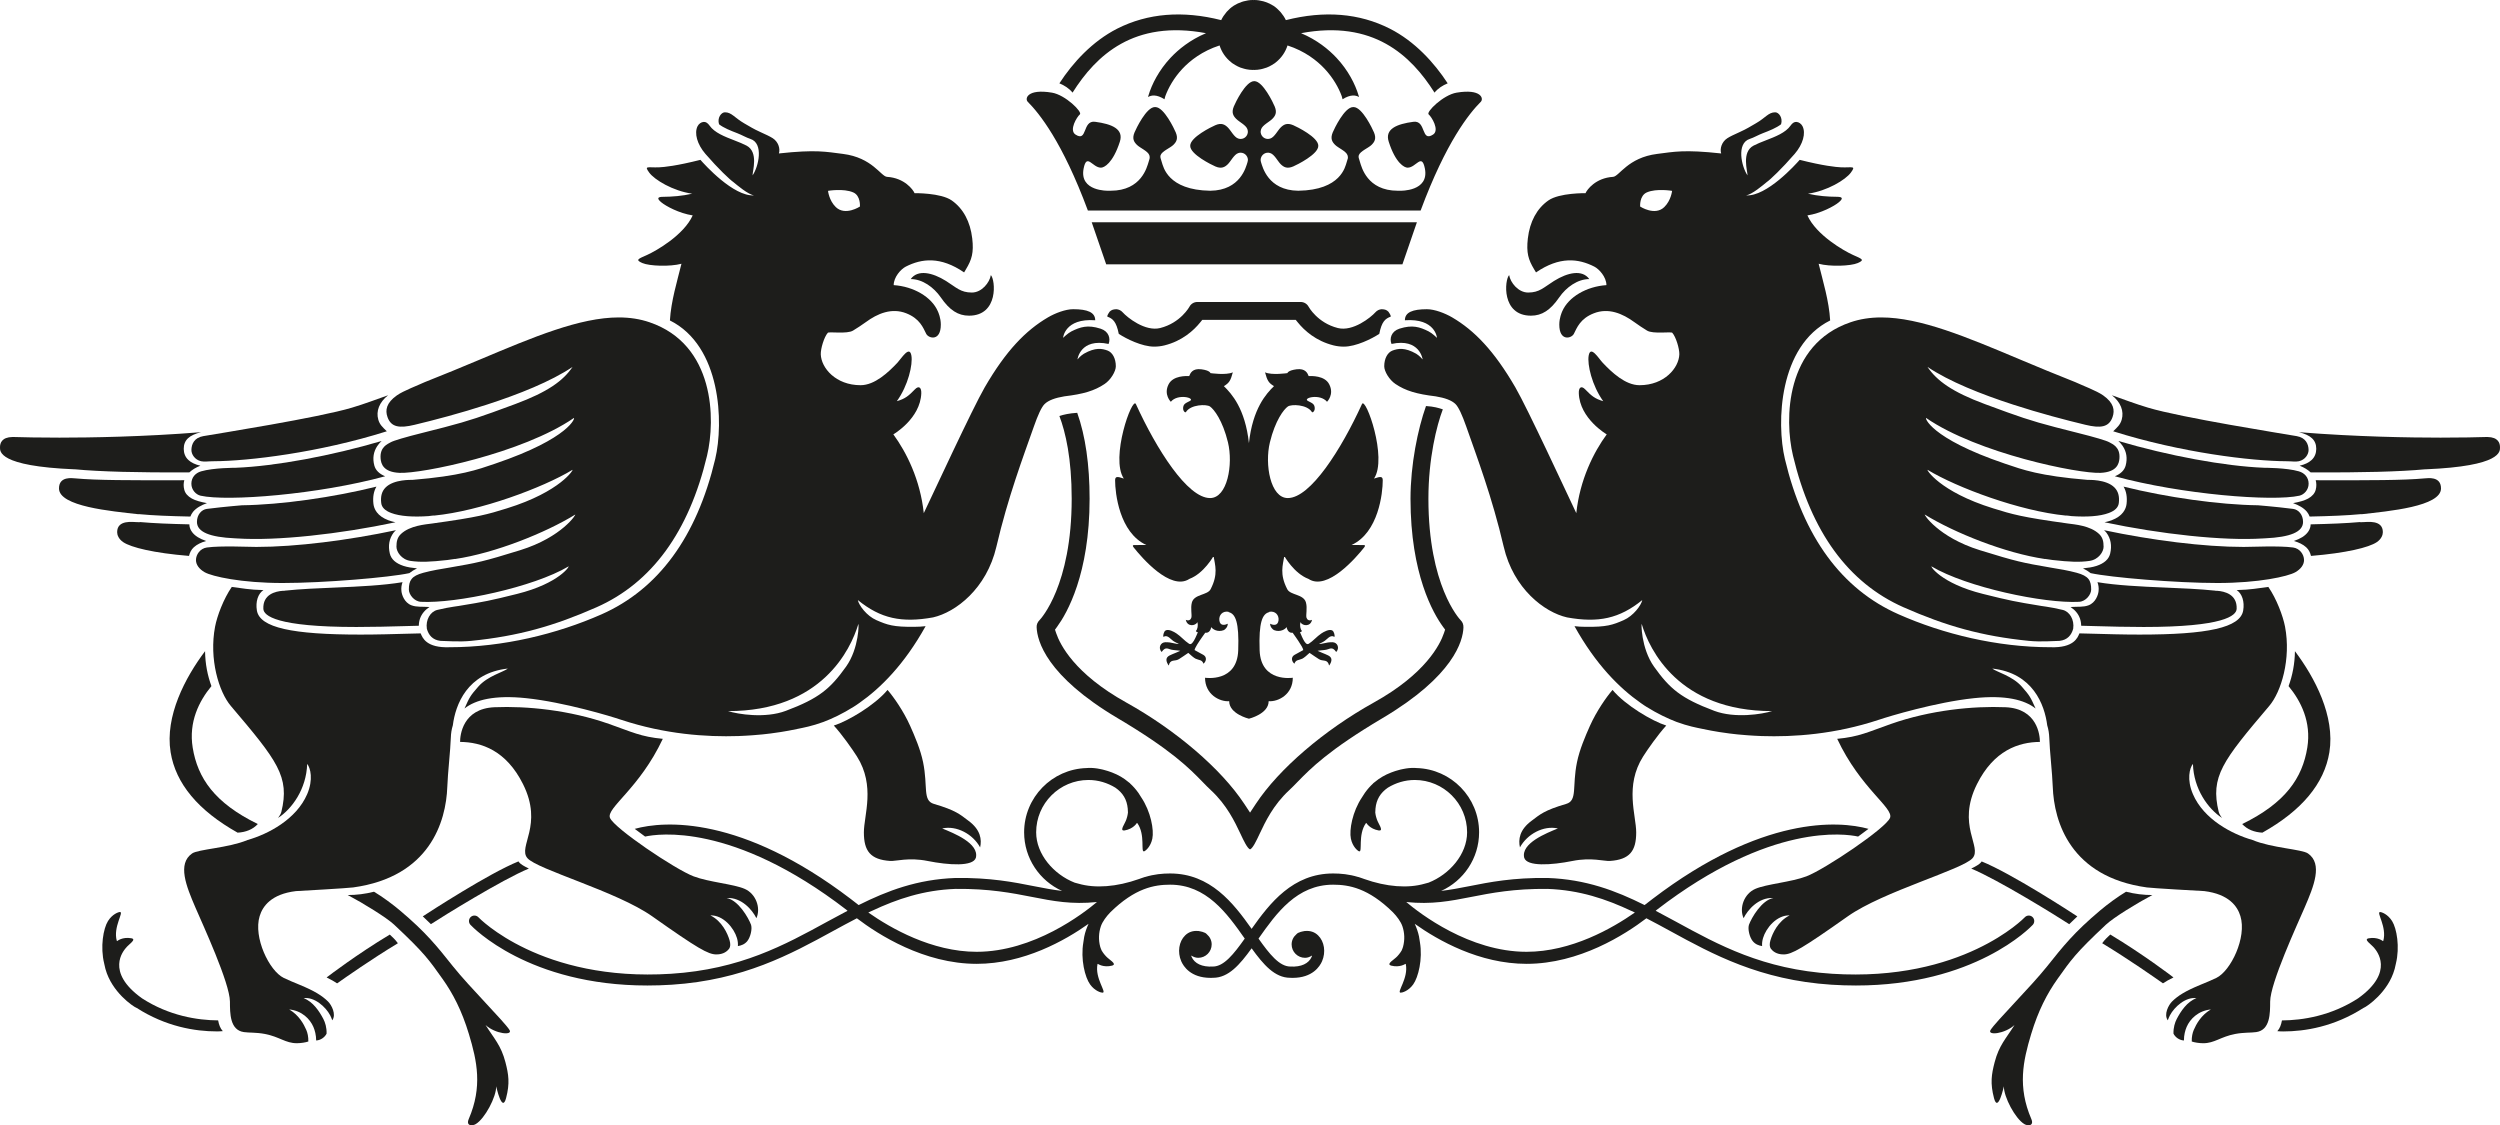
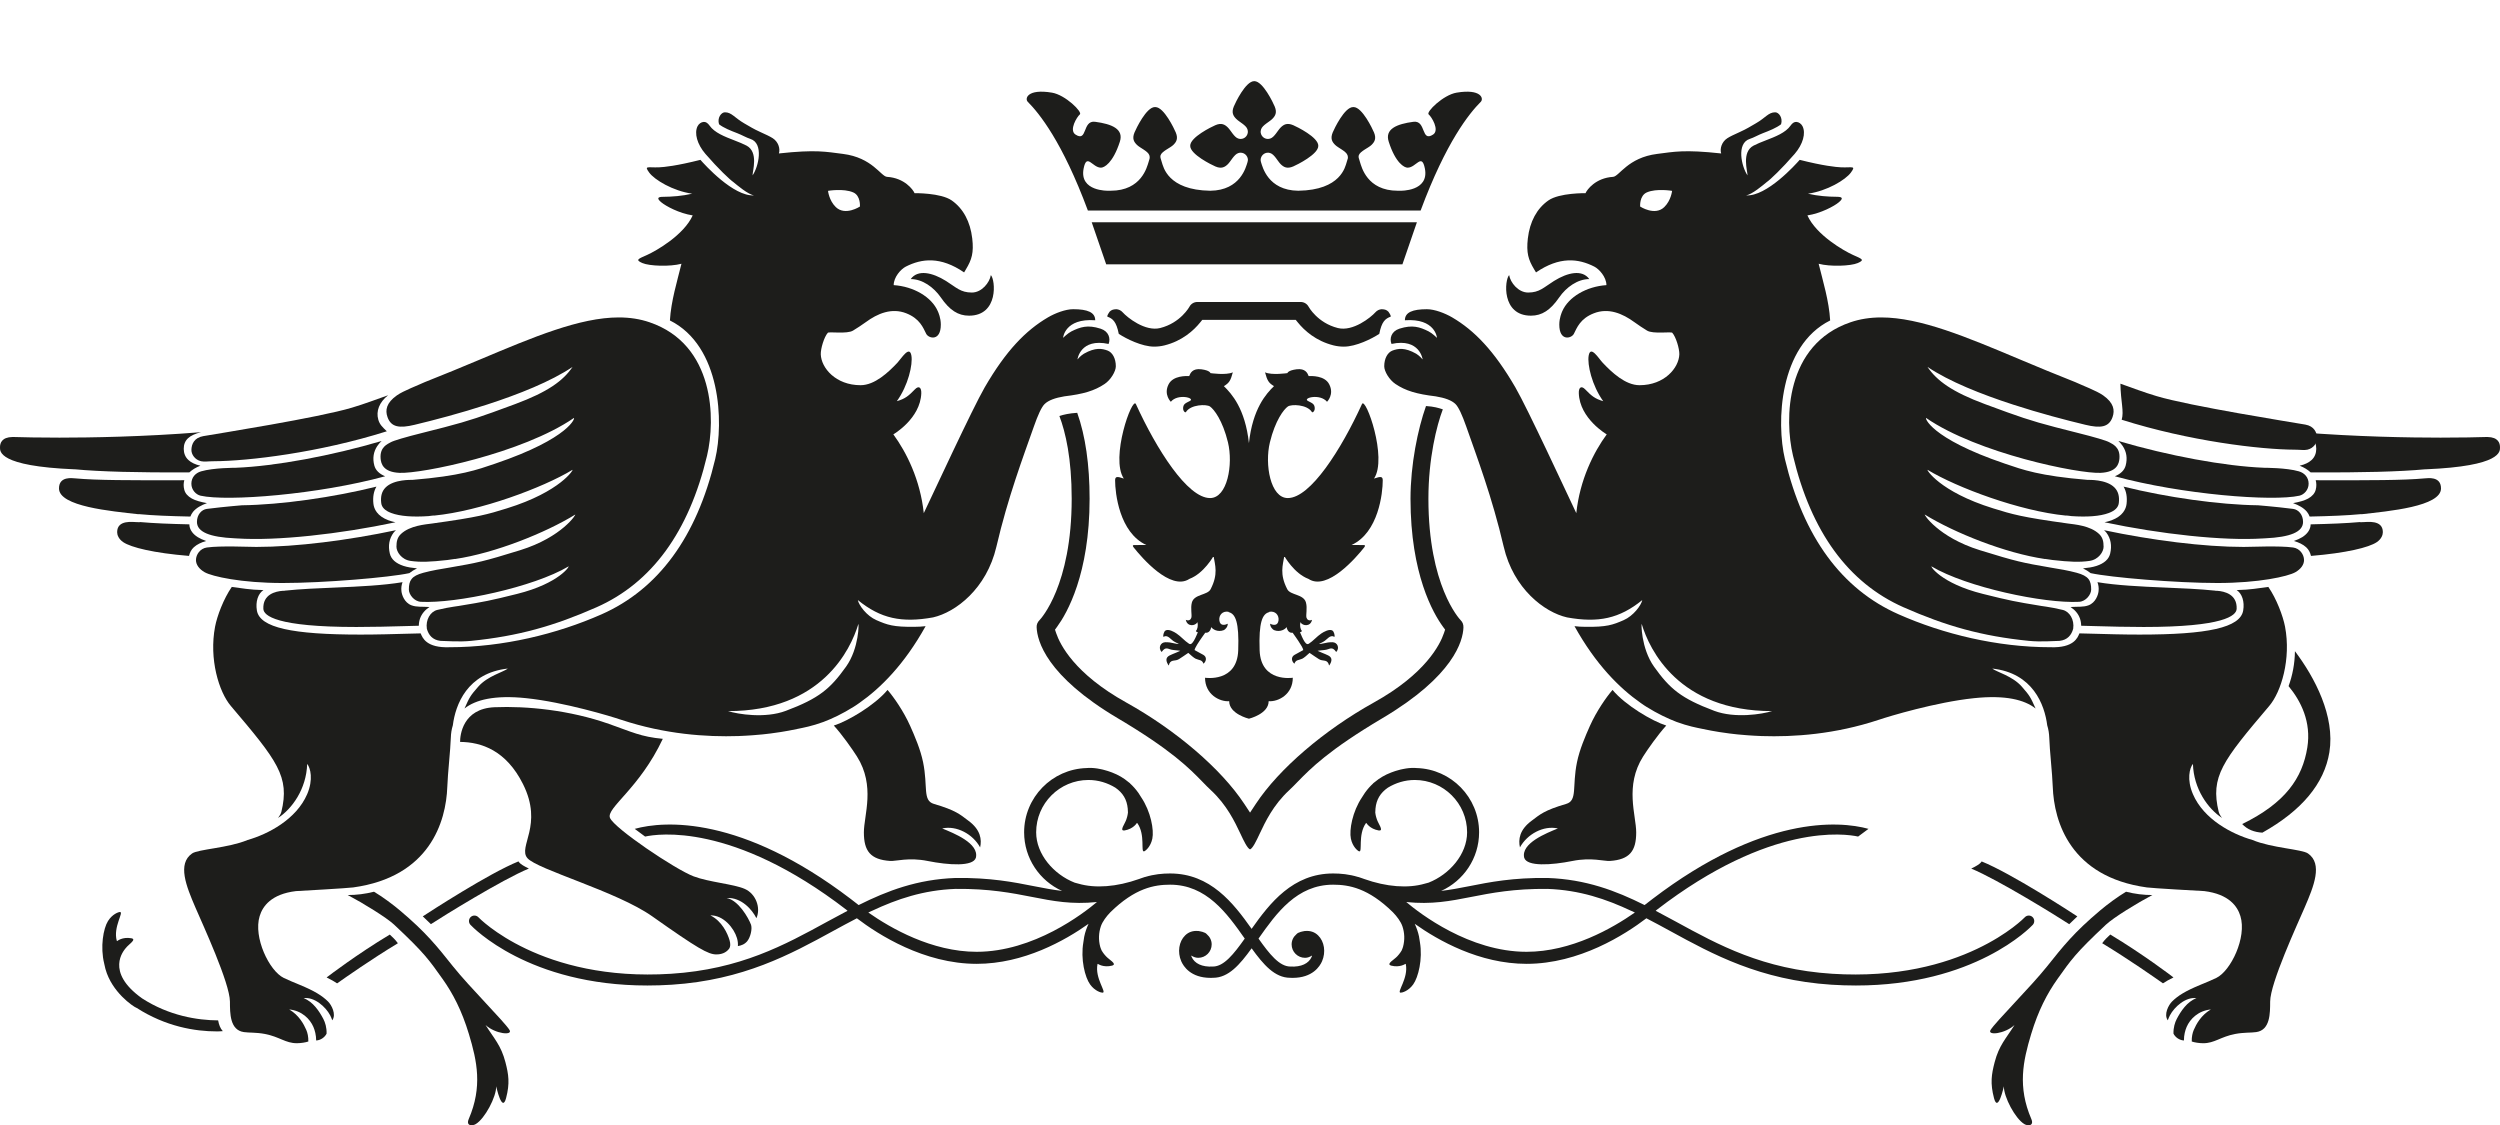
<svg xmlns="http://www.w3.org/2000/svg" xmlns:xlink="http://www.w3.org/1999/xlink" version="1.1" id="Capa_1" x="0px" y="0px" width="66.453px" height="29.911px" viewBox="0 0 66.453 29.911" enable-background="new 0 0 66.453 29.911" xml:space="preserve">
  <g>
    <defs>
      <rect id="SVGID_1_" y="0" width="66.453" height="29.911" />
    </defs>
    <clipPath id="SVGID_2_">
      <use xlink:href="#SVGID_1_" overflow="visible" />
    </clipPath>
    <path clip-path="url(#SVGID_2_)" fill="#1D1D1B" d="M3.774,26.536c-0.991-0.708-0.479-1.273-0.433-1.333   c0.078-0.102,0.303-0.235,0.15-0.263c-0.239-0.043-0.377,0.075-0.377,0.075c-0.004-0.003-0.007-0.006-0.01-0.008   c-0.102-0.368,0.196-0.765,0.085-0.765c-0.038,0-0.202,0.054-0.319,0.241c-0.123,0.197-0.21,0.688-0.1,1.132   c0.008,0.031,0.023,0.107,0.031,0.136c0.001,0.004,0.002,0.007,0.003,0.01c0.17,0.611,0.727,0.989,0.823,1.029l0.001-0.001   c0.78,0.501,1.558,0.627,2.136,0.627c0.037,0,0.091-0.001,0.158-0.007c-0.068-0.073-0.104-0.175-0.124-0.286   C5.251,27.12,4.493,27.002,3.774,26.536" />
    <path clip-path="url(#SVGID_2_)" fill="#1D1D1B" d="M59.6,21.904c0.134,0.145,0.323,0.218,0.537,0.229   c1.043-0.585,1.646-1.301,1.781-2.14c0.154-0.956-0.387-1.982-0.916-2.684c-0.004,0.338-0.066,0.646-0.169,0.929   c0.329,0.399,0.608,0.952,0.498,1.634C61.2,20.681,60.751,21.342,59.6,21.904" />
    <path clip-path="url(#SVGID_2_)" fill="#1D1D1B" d="M40.695,8.391c0.292,0,0.517-0.147,0.749-0.484   c0.19-0.275,0.493-0.489,0.801-0.489c-0.186-0.259-0.571-0.179-0.939,0.051c-0.274,0.172-0.384,0.307-0.687,0.307   c-0.262,0-0.473-0.266-0.504-0.464C39.994,7.433,39.902,8.391,40.695,8.391" />
-     <path clip-path="url(#SVGID_2_)" fill="#1D1D1B" d="M63.266,24.243c-0.111,0,0.187,0.397,0.085,0.765   c-0.003,0.002-0.006,0.005-0.01,0.008c0,0-0.138-0.118-0.377-0.075c-0.153,0.028,0.073,0.161,0.15,0.262   c0.046,0.06,0.558,0.626-0.433,1.334c-0.719,0.466-1.477,0.584-2.024,0.587c-0.02,0.111-0.056,0.213-0.123,0.286   c0.067,0.006,0.12,0.007,0.157,0.007c0.578,0,1.356-0.126,2.136-0.627l0.001,0.001c0.096-0.04,0.653-0.418,0.823-1.029   c0.001-0.003,0.002-0.006,0.003-0.01c0.008-0.029,0.023-0.105,0.031-0.136c0.11-0.444,0.023-0.935-0.1-1.132   C63.468,24.297,63.304,24.243,63.266,24.243" />
    <path clip-path="url(#SVGID_2_)" fill="#1D1D1B" d="M61.244,14.888c0-0.15-0.114-0.311-0.291-0.335   c-0.369-0.051-1.108-0.015-1.313-0.015c-1.061,0-2.446-0.177-3.712-0.445c0.02,0.021,0.044,0.04,0.061,0.063   c0.118,0.158,0.152,0.346,0.102,0.559c-0.036,0.15-0.158,0.26-0.365,0.328c-0.101,0.033-0.224,0.052-0.358,0.065   c0.076,0.037,0.145,0.079,0.205,0.127c0,0,0.001,0,0.002,0c0.522,0.114,2.264,0.262,3.366,0.262s1.875-0.175,2.071-0.286   C61.16,15.127,61.244,15.009,61.244,14.888" />
    <path clip-path="url(#SVGID_2_)" fill="#1D1D1B" d="M66.121,11.616h-0.027c-0.254,0.008-0.673,0.017-1.222,0.017   c-0.804,0-2.237-0.022-3.763-0.145c0.313,0.078,0.46,0.207,0.46,0.444c-0.001,0.115-0.04,0.219-0.126,0.297   c-0.07,0.065-0.173,0.117-0.316,0.15c0.114,0.044,0.214,0.104,0.293,0.178c1.349,0.007,2.374-0.019,3.047-0.083   c0.001,0,0.002,0.001,0.003,0.001c2.036-0.084,1.983-0.48,1.983-0.587S66.408,11.621,66.121,11.616" />
    <path clip-path="url(#SVGID_2_)" fill="#1D1D1B" d="M64.462,12.715c-0.604,0.055-1.489,0.051-2.608,0.051   c-0.097,0-0.199,0-0.3-0.001c0.022,0.08,0.024,0.165,0,0.255c-0.024,0.093-0.092,0.172-0.202,0.233   c-0.096,0.053-0.236,0.091-0.4,0.121c0.148,0.053,0.282,0.125,0.369,0.23c0.032,0.039,0.055,0.082,0.072,0.127   c0.553-0.012,0.981-0.028,1.371-0.065c0.003,0,0.005,0.003,0.009,0.003c0.726-0.082,2.112-0.205,2.112-0.686   C64.885,12.645,64.514,12.715,64.462,12.715" />
-     <path clip-path="url(#SVGID_2_)" fill="#1D1D1B" d="M56.397,11.157c-0.038,0.132-0.115,0.2-0.226,0.307   c1.801,0.569,3.684,0.792,4.599,0.796c0.147,0,0.249,0.02,0.338,0c0.167-0.038,0.258-0.184,0.257-0.299   c-0.002-0.157-0.075-0.326-0.314-0.368c-0.368-0.064-3.07-0.491-3.953-0.757c-0.341-0.102-0.638-0.216-0.961-0.33   C56.372,10.692,56.463,10.928,56.397,11.157" />
+     <path clip-path="url(#SVGID_2_)" fill="#1D1D1B" d="M56.397,11.157c1.801,0.569,3.684,0.792,4.599,0.796c0.147,0,0.249,0.02,0.338,0c0.167-0.038,0.258-0.184,0.257-0.299   c-0.002-0.157-0.075-0.326-0.314-0.368c-0.368-0.064-3.07-0.491-3.953-0.757c-0.341-0.102-0.638-0.216-0.961-0.33   C56.372,10.692,56.463,10.928,56.397,11.157" />
    <path clip-path="url(#SVGID_2_)" fill="#1D1D1B" d="M61.366,12.858c0-0.166-0.107-0.285-0.258-0.329   c-0.337-0.098-0.914-0.094-0.919-0.095c-1.058-0.041-2.558-0.322-3.88-0.712c0.043,0.041,0.083,0.084,0.115,0.133   c0.103,0.155,0.129,0.33,0.079,0.519c-0.034,0.127-0.132,0.222-0.288,0.286c1.776,0.485,4.194,0.676,4.907,0.516   C61.244,13.148,61.366,13.022,61.366,12.858" />
    <path clip-path="url(#SVGID_2_)" fill="#1D1D1B" d="M60.953,13.527c-0.524-0.066-0.921-0.093-0.93-0.096   c-1.039-0.013-2.431-0.211-3.576-0.496c0.074,0.126,0.1,0.28,0.08,0.458c-0.016,0.137-0.098,0.323-0.399,0.437   c-0.056,0.021-0.12,0.038-0.187,0.053c1.475,0.312,3.148,0.499,4.215,0.429c0.004,0,0.026-0.002,0.055-0.003   c0.663-0.03,1.007-0.166,1.007-0.436C61.218,13.68,61.095,13.545,60.953,13.527" />
    <path clip-path="url(#SVGID_2_)" fill="#1D1D1B" d="M63.339,14.145c0-0.339-0.425-0.266-0.53-0.266   c-0.038,0-0.063,0.002-0.065,0.002c-0.005,0.001-0.008-0.004-0.013-0.004c-0.376,0.033-0.788,0.049-1.311,0.061   c-0.002,0.018-0.001,0.035-0.005,0.052c-0.022,0.113-0.095,0.21-0.218,0.288c-0.061,0.038-0.137,0.072-0.223,0.102   c0.125,0.036,0.242,0.089,0.327,0.167c0.07,0.064,0.107,0.144,0.128,0.23c0.941-0.077,1.538-0.225,1.746-0.364   C63.303,14.327,63.339,14.217,63.339,14.145" />
    <path clip-path="url(#SVGID_2_)" fill="#1D1D1B" d="M55.515,16.09c-0.136,0.051-0.273,0.032-0.478,0.045   c0.056,0.038,0.108,0.08,0.151,0.132c0.088,0.105,0.131,0.228,0.132,0.366c0.121,0.003,0.258,0.006,0.416,0.011   c0.355,0.01,0.796,0.022,1.245,0.022c2.131,0,2.463-0.301,2.472-0.481c0.017-0.387-0.32-0.467-0.519-0.481l-0.047-0.001   c-0.003,0-0.004-0.003-0.007-0.003c-0.413-0.044-0.891-0.064-1.355-0.083c-0.625-0.026-1.26-0.057-1.772-0.142   c0.027,0.072,0.04,0.152,0.029,0.242C55.772,15.809,55.707,16.018,55.515,16.09" />
    <path clip-path="url(#SVGID_2_)" fill="#1D1D1B" d="M47.66,12.112c0.482,2.026,1.47,3.381,2.938,4.03   c1.121,0.495,2.079,0.768,3.332,0.893c0.312,0.031,0.654,0.004,0.818,0c0.208-0.025,0.313-0.152,0.36-0.322   c0.035-0.238-0.092-0.456-0.279-0.501c-0.333-0.082-0.613-0.107-0.627-0.115c-0.616-0.101-0.768-0.129-1.489-0.309   c-1.137-0.283-1.418-0.76-1.369-0.731c0.933,0.553,2.987,0.989,3.921,0.94c0.183-0.01,0.321-0.196,0.321-0.326   c0-0.241-0.067-0.36-0.385-0.446c-0.215-0.058-0.47-0.103-0.683-0.136c-0.773-0.133-0.909-0.161-1.887-0.463   c-1.121-0.347-1.512-0.976-1.464-0.946c0.782,0.481,2.128,1.023,3.189,1.179c0.003,0,0.004-0.002,0.007-0.002   c0.058,0.008,0.126,0.018,0.2,0.029c0.451,0.051,0.713,0.062,0.978,0.024c0.244-0.035,0.375-0.246,0.375-0.376   c0-0.143-0.024-0.25-0.122-0.342c-0.237-0.223-0.653-0.252-0.823-0.276c-1.235-0.17-1.478-0.244-1.987-0.402   c-1.441-0.446-1.794-1.054-1.745-1.024c0.782,0.474,2.453,1.096,3.675,1.215c0.002,0,0.004-0.003,0.006-0.002   c0.008,0,0.064,0.004,0.146,0.016c0.405,0.028,0.754,0.006,0.989-0.083c0.166-0.062,0.253-0.15,0.266-0.267   c0.02-0.175-0.016-0.308-0.112-0.407c-0.221-0.23-0.708-0.204-0.717-0.206c-1.284-0.106-1.717-0.268-2.198-0.431   c-2.013-0.683-2.14-1.245-2.092-1.213c1.366,0.939,4.051,1.485,4.635,1.457c0.436-0.02,0.489-0.247,0.5-0.379   c0.027-0.312-0.193-0.389-0.265-0.432c-0.072-0.044-0.395-0.139-0.852-0.253c-0.916-0.23-1.223-0.315-1.86-0.544   c-0.171-0.061-0.364-0.132-0.6-0.22c-0.867-0.322-1.276-0.619-1.525-0.988c0.575,0.387,1.428,0.727,2.273,1.001   c0.704,0.229,1.401,0.412,1.926,0.538c0.403,0.097,0.625,0.065,0.72-0.205c0.065-0.183,0.033-0.378-0.249-0.577   c-0.172-0.122-0.561-0.268-0.743-0.353c-0.511-0.201-1-0.405-1.457-0.597c-1.43-0.602-2.664-1.122-3.697-1.122   c-0.298,0-0.565,0.042-0.818,0.128C47.453,9.156,47.429,11.144,47.66,12.112" />
-     <path clip-path="url(#SVGID_2_)" fill="#1D1D1B" d="M53.308,18.799c-0.85-0.036-1.993,0.074-3.046,0.445   c-0.609,0.214-0.842,0.34-1.427,0.395c0.62,1.322,1.509,1.838,1.404,2.101c-0.11,0.275-1.731,1.367-2.222,1.554   c-0.406,0.155-1.067,0.205-1.36,0.334c-0.295,0.129-0.434,0.504-0.31,0.779c0.105-0.215,0.394-0.561,0.792-0.537   c-0.31,0.057-0.58,0.521-0.653,0.72c0,0,0.001,0.001,0.001,0.002c-0.031,0.108,0.017,0.315,0.1,0.421   c0.07,0.088,0.163,0.121,0.252,0.135c-0.005-0.066,0.002-0.138,0.025-0.214c0.079-0.267,0.363-0.612,0.707-0.602   c-0.31,0.152-0.458,0.482-0.51,0.66c-0.029,0.096-0.025,0.176,0.01,0.225c0,0.001,0,0.001,0,0.001   c0.049,0.063,0.147,0.152,0.339,0.152c0.219,0,0.495-0.157,1.708-1.014c0.938-0.662,3.055-1.242,3.316-1.546   c0.261-0.303-0.432-0.871,0.117-1.968c0.448-0.896,1.106-1.116,1.672-1.121C54.224,19.543,54.156,18.835,53.308,18.799" />
    <path clip-path="url(#SVGID_2_)" fill="#1D1D1B" d="M28.917,5.596h4.202h0.102h0.117h0.004h0.219h4.201   c0.679-1.827,1.294-2.584,1.599-2.89c0.084-0.084,0.012-0.353-0.644-0.243c-0.354,0.059-0.818,0.517-0.742,0.578   c0.078,0.063,0.296,0.417,0.119,0.535c-0.326,0.214-0.179-0.382-0.522-0.339c-0.446,0.059-0.768,0.192-0.658,0.53   c0.183,0.572,0.416,0.69,0.502,0.69c0.228,0,0.375-0.401,0.459,0.023c0.121,0.615-0.656,0.59-0.656,0.59h-0.064   c-0.822,0-0.965-0.644-1.002-0.752c-0.022-0.066-0.034-0.113-0.034-0.113h-0.001c0-0.001-0.012-0.045,0.001-0.08   c0.037-0.108,0.258-0.193,0.337-0.273c0.08-0.078,0.135-0.166,0.066-0.332c-0.041-0.098-0.314-0.674-0.542-0.674h-0.002h-0.002   c-0.001,0-0.002,0.001-0.002,0.001c-0.001,0-0.003-0.001-0.004-0.001h-0.001h-0.002c-0.228,0-0.501,0.576-0.542,0.674   c-0.069,0.166-0.014,0.254,0.065,0.332c0.08,0.08,0.291,0.165,0.328,0.273c0.013,0.035,0.011,0.079,0.01,0.08   c0,0-0.012,0.047-0.034,0.113c-0.036,0.106-0.148,0.736-1.285,0.752c-0.809-0.009-0.952-0.645-0.988-0.752   c-0.011-0.031-0.013-0.058-0.012-0.077c0.007-0.101,0.091-0.182,0.192-0.182V4.058c0.019,0.001,0.04,0.003,0.066,0.012   c0.109,0.035,0.195,0.214,0.275,0.294c0.08,0.078,0.168,0.131,0.334,0.06c0.097-0.042,0.669-0.322,0.666-0.548   c0.003-0.228-0.569-0.506-0.666-0.548c-0.166-0.071-0.254-0.018-0.334,0.061c-0.08,0.079-0.166,0.258-0.275,0.293   c-0.028,0.01-0.052,0.012-0.071,0.011c-0.093-0.002-0.17-0.073-0.184-0.163V3.529C33.51,3.526,33.51,3.524,33.51,3.522   c-0.002-0.02-0.001-0.051,0.012-0.087c0.037-0.109,0.216-0.193,0.296-0.273c0.079-0.079,0.134-0.166,0.065-0.331   c-0.041-0.099-0.314-0.674-0.541-0.674H33.34h-0.002c-0.228,0-0.501,0.575-0.542,0.674c-0.068,0.165-0.013,0.252,0.066,0.331   c0.079,0.08,0.259,0.164,0.296,0.273c0.013,0.036,0.013,0.067,0.01,0.087v0.007L33.167,3.53c-0.013,0.09-0.091,0.161-0.184,0.163   c-0.019,0.001-0.043-0.001-0.07-0.011c-0.108-0.035-0.195-0.214-0.275-0.293c-0.08-0.079-0.169-0.132-0.333-0.061   c-0.098,0.042-0.671,0.32-0.668,0.548c-0.003,0.226,0.57,0.506,0.668,0.548c0.164,0.071,0.253,0.018,0.333-0.06   c0.08-0.08,0.167-0.259,0.275-0.294c0.024-0.009,0.047-0.011,0.066-0.012v0.001c0.101,0,0.185,0.081,0.192,0.182   c0,0.019-0.003,0.046-0.013,0.077c-0.036,0.107-0.179,0.743-0.987,0.752c-1.138-0.016-1.25-0.646-1.287-0.752   c-0.021-0.066-0.034-0.113-0.034-0.113c0-0.001-0.013-0.045,0-0.08c0.037-0.108,0.258-0.193,0.338-0.273   c0.08-0.078,0.135-0.166,0.065-0.332c-0.041-0.098-0.314-0.674-0.541-0.674H30.71h-0.002l-0.003,0.001   c-0.001,0-0.002-0.001-0.003-0.001H30.7h-0.002c-0.227,0-0.5,0.576-0.541,0.674c-0.07,0.166-0.015,0.254,0.065,0.332   c0.08,0.08,0.291,0.165,0.328,0.273c0.013,0.035,0.01,0.079,0.009,0.08c0,0-0.01,0.047-0.032,0.113   c-0.037,0.108-0.18,0.752-1.003,0.752H29.46c0,0-0.776,0.025-0.656-0.59c0.084-0.424,0.231-0.023,0.461-0.023   c0.084,0,0.317-0.118,0.502-0.69c0.109-0.338-0.212-0.471-0.66-0.53c-0.343-0.043-0.195,0.553-0.52,0.339   c-0.178-0.118,0.041-0.472,0.117-0.535c0.077-0.061-0.385-0.519-0.741-0.578c-0.656-0.11-0.728,0.159-0.644,0.243   C27.624,3.012,28.239,3.769,28.917,5.596" />
  </g>
  <polygon fill="#1D1D1B" points="37.663,5.908 29.019,5.908 29.404,7.027 37.278,7.027 " />
  <g>
    <defs>
      <rect id="SVGID_3_" y="0" width="66.453" height="29.911" />
    </defs>
    <clipPath id="SVGID_4_">
      <use xlink:href="#SVGID_3_" overflow="visible" />
    </clipPath>
    <path clip-path="url(#SVGID_4_)" fill="#1D1D1B" d="M36.518,18.674c-1.322,0.735-2.523,1.765-3.134,2.69L33.228,21.6l-0.156-0.236   c-0.611-0.925-1.812-1.955-3.134-2.69c-1.38-0.766-1.763-1.546-1.864-1.845l-0.031-0.092l0.057-0.078   c0.259-0.354,0.863-1.395,0.863-3.402c0-0.904-0.111-1.672-0.329-2.284c-0.209,0.013-0.363,0.047-0.474,0.085   c0.163,0.428,0.327,1.126,0.327,2.199c0,2.307-0.82,3.191-0.855,3.227c-0.054,0.053-0.08,0.119-0.077,0.187   c0.014,0.361,0.252,1.292,2.157,2.421c1.431,0.848,1.905,1.334,2.251,1.689c0.078,0.081,0.151,0.155,0.228,0.227   c0.422,0.392,0.631,0.835,0.784,1.159c0.084,0.18,0.18,0.382,0.253,0.411c0.073-0.029,0.169-0.231,0.253-0.411   c0.153-0.324,0.362-0.767,0.784-1.159c0.078-0.072,0.151-0.147,0.229-0.228c0.346-0.354,0.82-0.84,2.25-1.688   c1.906-1.129,2.142-2.06,2.156-2.408c0.004-0.081-0.022-0.147-0.071-0.195c-0.04-0.041-0.86-0.925-0.86-3.232   c0-1.072,0.22-1.948,0.383-2.376c-0.112-0.038-0.238-0.075-0.447-0.088c-0.218,0.612-0.412,1.559-0.412,2.464   c0,2.007,0.604,3.048,0.863,3.402l0.057,0.078l-0.031,0.092C38.281,17.128,37.898,17.908,36.518,18.674" />
    <path clip-path="url(#SVGID_4_)" fill="#1D1D1B" d="M10.361,24.842c-0.872,0.523-1.634,1.105-1.658,1.124   c-0.007,0.005-0.014,0.011-0.021,0.016c0.112,0.055,0.202,0.105,0.279,0.157c0.235-0.165,0.896-0.631,1.615-1.066   C10.504,24.971,10.43,24.907,10.361,24.842" />
    <path clip-path="url(#SVGID_4_)" fill="#1D1D1B" d="M57.752,25.965c-0.024-0.019-0.786-0.6-1.658-1.124   c-0.069,0.065-0.143,0.13-0.215,0.231c0.719,0.436,1.38,0.902,1.615,1.066c0.077-0.051,0.167-0.102,0.279-0.156   C57.766,25.976,57.759,25.971,57.752,25.965" />
    <path clip-path="url(#SVGID_4_)" fill="#1D1D1B" d="M13.781,22.897c-0.789,0.319-2.37,1.348-2.543,1.461   c0.077,0.072,0.149,0.14,0.216,0.207c0.319-0.208,1.889-1.182,2.604-1.478c-0.125-0.06-0.215-0.113-0.255-0.161   C13.795,22.917,13.787,22.907,13.781,22.897" />
    <path clip-path="url(#SVGID_4_)" fill="#1D1D1B" d="M52.653,22.927c-0.041,0.047-0.13,0.101-0.255,0.161   c0.715,0.296,2.285,1.269,2.604,1.478c0.067-0.067,0.139-0.136,0.216-0.207c-0.173-0.114-1.755-1.143-2.543-1.461   C52.668,22.908,52.66,22.917,52.653,22.927" />
    <path clip-path="url(#SVGID_4_)" fill="#1D1D1B" d="M45.567,18.895c-0.882-0.332-1.18-0.584-1.601-1.174   c-0.35-0.493-0.342-1.185-0.326-1.13c0.203,0.673,0.976,2.311,3.463,2.311C46.844,18.983,46.118,19.102,45.567,18.895    M44.238,5.505c-0.25,0.242-0.641-0.015-0.641-0.015s-0.024-0.289,0.18-0.377c0.259-0.111,0.669-0.04,0.669-0.04   S44.42,5.328,44.238,5.505 M61.349,22.686c-0.164-0.114-0.964-0.144-1.475-0.358c-0.543-0.155-1.295-0.547-1.583-1.218   c-0.168-0.389-0.089-0.697,0-0.805c0.019,0.668,0.403,1.197,0.774,1.437c-0.046-0.059-0.077-0.114-0.089-0.162   c-0.227-0.937,0.101-1.352,1.343-2.815c0.318-0.374,0.584-1.247,0.42-2.109c-0.055-0.285-0.226-0.74-0.444-1.055   c-0.273,0.034-0.459,0.075-0.841,0.084c0.146,0.097,0.212,0.309,0.173,0.542c-0.076,0.458-0.944,0.641-2.756,0.641   c-0.447,0-0.886-0.013-1.238-0.023c-0.165-0.005-0.236-0.007-0.36-0.009c-0.046,0.116-0.15,0.391-0.771,0.368   c-1.415,0-2.851-0.351-4.033-0.874c-1.515-0.668-2.532-2.058-3.024-4.128c-0.229-0.963-0.162-3.004,1.203-3.684   c-0.029-0.515-0.192-1.043-0.306-1.507c0.307,0.082,0.853,0.062,1.04-0.019c0.197-0.086,0.108-0.11-0.126-0.215   c-0.241-0.108-0.976-0.527-1.213-1.051c0.358-0.055,0.715-0.247,0.835-0.349c0.121-0.101,0.101-0.145-0.046-0.146   C48.59,5.23,48.318,5.21,48.057,5.149c0.51-0.072,1.001-0.369,1.141-0.561c0.14-0.192,0.043-0.129-0.257-0.14   c-0.139-0.006-0.474-0.04-1.103-0.199c-0.106,0.12-0.879,0.981-1.426,0.944c0.157-0.02,0.465-0.283,0.548-0.352   c0.094-0.064,0.402-0.355,0.744-0.75c0.22-0.255,0.304-0.552,0.208-0.738c-0.032-0.062-0.097-0.108-0.158-0.112   c-0.055-0.007-0.112,0.029-0.159,0.098c-0.13,0.188-0.401,0.293-0.663,0.394c-0.121,0.047-0.234,0.092-0.321,0.138   c-0.325,0.172-0.157,0.681-0.16,0.791c-0.157-0.226-0.304-0.854,0.061-0.97c0.107-0.034,0.218-0.102,0.346-0.151   c0.175-0.067,0.365-0.143,0.485-0.238c0.053-0.172-0.06-0.318-0.156-0.318c-0.181,0-0.257,0.147-0.515,0.294   c-0.16,0.092-0.233,0.142-0.426,0.23c-0.138,0.063-0.258,0.117-0.331,0.165c-0.148,0.096-0.204,0.273-0.164,0.405   c-0.989-0.108-1.25-0.044-1.701,0.012c-0.782,0.098-1.009,0.599-1.173,0.61c-0.466,0.029-0.693,0.342-0.732,0.434   c0,0-0.695-0.012-0.987,0.193c-0.305,0.213-0.494,0.562-0.546,1.009c-0.044,0.383,0.014,0.567,0.167,0.821l0.05,0.083   c0.628-0.43,1.126-0.37,1.55-0.154c0.13,0.066,0.32,0.277,0.322,0.492c-0.533,0.036-1.009,0.316-1.174,0.694   c-0.015,0.036-0.079,0.177-0.079,0.355c0,0.454,0.324,0.37,0.387,0.246c0.082-0.162,0.169-0.405,0.53-0.546   c0.388-0.153,0.763,0.004,1.08,0.236c0.107,0.08,0.221,0.151,0.335,0.223c0.158,0.098,0.639,0.023,0.672,0.059   c0.096,0.108,0.191,0.421,0.187,0.572c-0.012,0.362-0.397,0.821-1.058,0.821c-0.377,0-0.74-0.343-0.981-0.599   c-0.103-0.108-0.32-0.474-0.371-0.188c-0.041,0.234,0.086,0.794,0.387,1.212c-0.223-0.065-0.311-0.141-0.48-0.315   c-0.103-0.105-0.175-0.053-0.169,0.104c0.023,0.677,0.742,1.093,0.742,1.093c-0.348,0.474-0.715,1.207-0.809,2.094   c-0.244-0.512-1.297-2.789-1.62-3.344c-0.565-0.974-1.09-1.514-1.68-1.86c-0.193-0.112-0.467-0.217-0.671-0.217   c-0.378,0-0.585,0.081-0.585,0.294c0.812-0.059,0.853,0.467,0.853,0.467s-0.128-0.125-0.225-0.173   c-0.233-0.115-0.426-0.181-0.772-0.071c-0.216,0.07-0.271,0.258-0.212,0.406c0.755-0.163,0.828,0.412,0.828,0.412   c-0.079-0.093-0.156-0.143-0.172-0.152c-0.307-0.174-0.484-0.137-0.629-0.084c-0.131,0.049-0.22,0.211-0.22,0.418   c0,0.137,0.136,0.362,0.298,0.47c0.268,0.181,0.566,0.269,1.069,0.329c0.244,0.04,0.427,0.105,0.529,0.207   c0.082,0.082,0.179,0.297,0.283,0.593c0.283,0.808,0.69,1.88,0.997,3.198c0.259,1.115,1.08,1.741,1.683,1.878   c0.83,0.15,1.392,0.033,2-0.461c-0.028,0.141-0.238,0.422-0.495,0.534c-0.288,0.125-0.447,0.186-1.023,0.177   c-0.111-0.002-0.168-0.003-0.284-0.017c0.565,1.017,1.195,1.646,1.76,2.041c0.029,0.02,0.059,0.042,0.088,0.061   c0.022,0.014,0.043,0.027,0.064,0.041c0.292,0.183,0.567,0.312,0.801,0.402c0.31,0.114,0.544,0.155,0.652,0.178   c0.1,0.021,0.366,0.08,0.75,0.129c0.049,0.006,0.101,0.012,0.155,0.018c0.024,0.002,0.047,0.005,0.072,0.008   c0.07,0.007,0.145,0.013,0.221,0.019c0.022,0.002,0.042,0.004,0.065,0.005c0.05,0.004,0.105,0.007,0.157,0.01   c0.063,0.003,0.124,0.007,0.19,0.009c0.854,0.029,1.951-0.047,3.113-0.432c0.004-0.001,0.008-0.002,0.013-0.004   c0.249-0.085,1.509-0.466,2.519-0.571c0.836-0.088,1.342,0.042,1.637,0.275c-0.14-0.31-0.15-0.334-0.366-0.581   c-0.248-0.285-0.675-0.39-0.786-0.481c1.08,0.117,1.392,0.961,1.461,1.509c0.033,0.105,0.05,0.215,0.054,0.325   c0.011,0.352,0.08,0.938,0.093,1.307c0.033,0.936,0.472,2.396,2.503,2.677c0.151,0.021,1.409,0.092,1.525,0.097   c0.653,0.081,0.881,0.403,0.96,0.665c0.174,0.567-0.256,1.457-0.64,1.643c-0.124,0.06-0.265,0.118-0.418,0.181   c-0.405,0.167-0.604,0.292-0.761,0.448c-0.088,0.088-0.225,0.34-0.111,0.498c0.017-0.048,0.036-0.093,0.056-0.131   c0.12-0.229,0.422-0.497,0.706-0.458c-0.25,0.093-0.416,0.347-0.524,0.553c-0.049,0.094-0.091,0.229-0.087,0.389   c0.047,0.099,0.161,0.178,0.278,0.183c0-0.146,0.033-0.268,0.072-0.36c0.091-0.211,0.306-0.431,0.644-0.465   c-0.26,0.152-0.388,0.39-0.455,0.546c-0.032,0.076-0.057,0.18-0.053,0.306c0.071,0.026,0.201,0.046,0.306,0.046   c0.3,0,0.458-0.171,0.847-0.246c0.237-0.045,0.419-0.029,0.561-0.05c0.372-0.054,0.369-0.496,0.37-0.809   c0.001-0.493,0.721-2.048,0.916-2.501C61.507,23.551,61.746,22.962,61.349,22.686" />
    <path clip-path="url(#SVGID_4_)" fill="#1D1D1B" d="M19.353,18.902c2.486,0,3.259-1.638,3.462-2.311   c0.017-0.054,0.025,0.638-0.326,1.13c-0.421,0.59-0.719,0.843-1.601,1.174C20.337,19.103,19.611,18.984,19.353,18.902 M22.01,5.073   c0,0,0.41-0.071,0.669,0.041c0.203,0.087,0.179,0.376,0.179,0.376s-0.39,0.257-0.641,0.015C22.035,5.328,22.01,5.073,22.01,5.073    M5.195,24.124c0.195,0.453,0.915,2.008,0.917,2.501c0.001,0.313-0.002,0.755,0.369,0.809c0.142,0.021,0.324,0.005,0.561,0.05   c0.389,0.075,0.547,0.246,0.848,0.246c0.104,0,0.235-0.02,0.306-0.046c0.003-0.126-0.021-0.229-0.054-0.306   c-0.067-0.155-0.195-0.394-0.455-0.546c0.339,0.034,0.553,0.254,0.644,0.466c0.039,0.092,0.072,0.213,0.073,0.359   c0.116-0.004,0.23-0.084,0.277-0.182c0.005-0.161-0.037-0.296-0.086-0.39c-0.108-0.205-0.275-0.46-0.525-0.553   c0.285-0.039,0.587,0.229,0.707,0.458c0.02,0.038,0.038,0.083,0.055,0.131c0.114-0.158-0.022-0.41-0.111-0.498   c-0.157-0.155-0.356-0.281-0.761-0.448c-0.153-0.063-0.294-0.121-0.418-0.181c-0.384-0.186-0.813-1.076-0.64-1.643   c0.08-0.262,0.307-0.584,0.961-0.664c0.115-0.006,1.374-0.077,1.525-0.098c2.031-0.281,2.469-1.741,2.502-2.677   c0.013-0.369,0.082-0.955,0.094-1.307c0.003-0.11,0.02-0.22,0.053-0.325c0.069-0.547,0.381-1.391,1.462-1.509   c-0.111,0.091-0.538,0.197-0.786,0.481c-0.216,0.247-0.227,0.271-0.366,0.581c0.294-0.233,0.8-0.362,1.637-0.275   c1.009,0.105,2.269,0.486,2.518,0.572c0.005,0.001,0.009,0.002,0.014,0.004c1.161,0.384,2.258,0.46,3.113,0.431   c0.065-0.002,0.127-0.006,0.189-0.009c0.053-0.003,0.107-0.006,0.158-0.01c0.022-0.001,0.043-0.003,0.065-0.005   c0.076-0.006,0.15-0.012,0.22-0.019c0.025-0.003,0.049-0.006,0.073-0.008c0.053-0.006,0.106-0.012,0.154-0.018   c0.385-0.049,0.65-0.108,0.75-0.129c0.108-0.023,0.343-0.064,0.653-0.178c0.234-0.089,0.509-0.219,0.8-0.402   c0.022-0.014,0.043-0.027,0.064-0.041c0.029-0.019,0.059-0.041,0.088-0.061c0.565-0.395,1.195-1.023,1.761-2.041   c-0.117,0.014-0.174,0.015-0.285,0.017c-0.576,0.009-0.735-0.052-1.023-0.177c-0.257-0.111-0.466-0.393-0.494-0.534   c0.607,0.495,1.169,0.611,2,0.461c0.602-0.137,1.423-0.763,1.683-1.878c0.307-1.318,0.713-2.39,0.997-3.197   c0.104-0.297,0.2-0.512,0.283-0.594c0.102-0.102,0.285-0.167,0.528-0.207c0.504-0.06,0.801-0.148,1.07-0.329   c0.161-0.108,0.297-0.333,0.297-0.47c0-0.207-0.089-0.369-0.22-0.418c-0.144-0.053-0.322-0.09-0.628,0.084   c-0.016,0.009-0.094,0.059-0.172,0.152c0,0,0.072-0.575,0.828-0.411c0.058-0.148,0.003-0.337-0.213-0.406   c-0.345-0.111-0.538-0.045-0.772,0.07c-0.097,0.048-0.225,0.173-0.225,0.173s0.041-0.526,0.854-0.467   c0-0.212-0.207-0.294-0.586-0.294c-0.204,0-0.478,0.105-0.671,0.218c-0.59,0.346-1.115,0.885-1.68,1.859   c-0.322,0.556-1.375,2.832-1.62,3.344c-0.093-0.886-0.461-1.62-0.809-2.094c0,0,0.719-0.416,0.743-1.092   c0.005-0.158-0.067-0.21-0.169-0.105c-0.169,0.174-0.257,0.25-0.481,0.315c0.302-0.418,0.428-0.977,0.387-1.212   c-0.05-0.285-0.268,0.08-0.37,0.188c-0.241,0.256-0.604,0.599-0.981,0.599c-0.661,0-1.046-0.459-1.058-0.821   c-0.005-0.151,0.09-0.464,0.187-0.572c0.032-0.036,0.513,0.039,0.671-0.059c0.115-0.071,0.228-0.143,0.336-0.222   c0.316-0.233,0.692-0.39,1.079-0.237c0.361,0.142,0.448,0.384,0.53,0.546c0.063,0.124,0.388,0.208,0.388-0.246   c0-0.178-0.064-0.319-0.08-0.355c-0.164-0.378-0.641-0.658-1.173-0.694c0.001-0.215,0.192-0.426,0.322-0.492   c0.424-0.216,0.922-0.276,1.55,0.154l0.049-0.083c0.153-0.254,0.212-0.438,0.167-0.821c-0.052-0.447-0.241-0.796-0.545-1.009   c-0.293-0.205-0.988-0.193-0.988-0.193c-0.038-0.092-0.266-0.405-0.732-0.434c-0.163-0.011-0.39-0.512-1.172-0.61   c-0.451-0.056-0.712-0.12-1.702-0.012c0.04-0.132-0.016-0.309-0.164-0.405c-0.073-0.047-0.192-0.102-0.331-0.165   c-0.192-0.087-0.265-0.138-0.425-0.229c-0.258-0.148-0.334-0.295-0.515-0.295c-0.097,0-0.21,0.147-0.156,0.319   c0.12,0.095,0.31,0.17,0.485,0.237c0.127,0.049,0.239,0.117,0.346,0.151c0.365,0.116,0.218,0.744,0.06,0.97   c-0.003-0.11,0.165-0.619-0.16-0.791c-0.087-0.046-0.199-0.091-0.32-0.138c-0.262-0.101-0.533-0.206-0.663-0.394   c-0.048-0.069-0.104-0.105-0.159-0.098c-0.062,0.004-0.127,0.05-0.159,0.112c-0.095,0.186-0.012,0.483,0.208,0.738   c0.342,0.395,0.651,0.687,0.744,0.75c0.084,0.069,0.391,0.332,0.549,0.352c-0.547,0.037-1.32-0.824-1.426-0.944   c-0.63,0.159-0.964,0.194-1.103,0.199c-0.301,0.011-0.398-0.052-0.258,0.14c0.14,0.192,0.632,0.489,1.142,0.561   c-0.261,0.061-0.533,0.081-0.775,0.083c-0.148,0-0.168,0.044-0.047,0.145c0.121,0.102,0.477,0.294,0.836,0.349   C18.176,6.25,17.44,6.669,17.2,6.777c-0.235,0.105-0.323,0.129-0.126,0.215c0.187,0.081,0.732,0.101,1.04,0.019   C18,7.475,17.837,8.003,17.807,8.518c1.365,0.68,1.433,2.721,1.204,3.684c-0.492,2.071-1.51,3.46-3.024,4.129   c-1.183,0.522-2.619,0.873-4.034,0.873c-0.62,0.024-0.724-0.252-0.771-0.368c-0.124,0.002-0.195,0.004-0.359,0.009   c-0.353,0.01-0.791,0.023-1.238,0.023c-1.813,0-2.68-0.182-2.757-0.641c-0.038-0.232,0.028-0.445,0.174-0.542   c-0.382-0.008-0.568-0.05-0.841-0.084c-0.218,0.315-0.39,0.771-0.444,1.055c-0.164,0.862,0.101,1.735,0.419,2.109   c1.242,1.463,1.57,1.879,1.343,2.815c-0.012,0.048-0.043,0.103-0.088,0.162c0.37-0.24,0.754-0.769,0.774-1.437   c0.088,0.108,0.167,0.416,0,0.805c-0.289,0.671-1.04,1.063-1.584,1.218c-0.511,0.214-1.311,0.244-1.475,0.358   C4.71,22.962,4.949,23.552,5.195,24.124" />
-     <path clip-path="url(#SVGID_4_)" fill="#1D1D1B" d="M6.853,21.904c-0.134,0.145-0.323,0.218-0.537,0.229   c-1.043-0.585-1.646-1.301-1.781-2.14c-0.154-0.956,0.387-1.982,0.916-2.684c0.004,0.338,0.066,0.646,0.169,0.929   c-0.329,0.399-0.608,0.952-0.498,1.634C5.253,20.681,5.702,21.342,6.853,21.904" />
    <path clip-path="url(#SVGID_4_)" fill="#1D1D1B" d="M25.758,8.391c-0.292,0-0.517-0.147-0.749-0.484   c-0.19-0.275-0.493-0.489-0.801-0.489c0.186-0.259,0.571-0.179,0.939,0.051c0.274,0.172,0.384,0.307,0.687,0.307   c0.262,0,0.473-0.266,0.504-0.464C26.459,7.433,26.551,8.391,25.758,8.391" />
    <path clip-path="url(#SVGID_4_)" fill="#1D1D1B" d="M5.209,14.888c0-0.15,0.114-0.311,0.291-0.335   c0.369-0.051,1.109-0.015,1.313-0.015c1.061,0,2.446-0.177,3.712-0.445c-0.02,0.021-0.044,0.04-0.061,0.063   c-0.118,0.158-0.152,0.346-0.102,0.559c0.036,0.15,0.158,0.26,0.365,0.328c0.101,0.033,0.224,0.052,0.358,0.065   c-0.076,0.037-0.145,0.079-0.205,0.127c0,0-0.001,0-0.002,0c-0.522,0.114-2.264,0.262-3.366,0.262s-1.875-0.175-2.071-0.286   C5.293,15.127,5.209,15.009,5.209,14.888" />
    <path clip-path="url(#SVGID_4_)" fill="#1D1D1B" d="M0.332,11.616h0.027c0.254,0.008,0.673,0.017,1.222,0.017   c0.804,0,2.237-0.022,3.763-0.145c-0.313,0.078-0.46,0.207-0.46,0.444c0.001,0.115,0.04,0.219,0.126,0.297   c0.07,0.065,0.173,0.117,0.316,0.15c-0.114,0.044-0.214,0.104-0.293,0.178c-1.349,0.007-2.374-0.019-3.047-0.083   c-0.001,0-0.002,0.001-0.003,0.001C-0.053,12.391,0,11.995,0,11.888S0.045,11.621,0.332,11.616" />
    <path clip-path="url(#SVGID_4_)" fill="#1D1D1B" d="M1.991,12.715c0.604,0.055,1.489,0.051,2.608,0.051c0.097,0,0.199,0,0.3-0.001   c-0.022,0.08-0.024,0.165,0,0.255c0.024,0.093,0.092,0.172,0.202,0.233c0.096,0.053,0.236,0.091,0.4,0.121   c-0.148,0.053-0.282,0.125-0.369,0.23C5.1,13.643,5.077,13.686,5.06,13.731c-0.553-0.012-0.981-0.028-1.371-0.065   c-0.003,0-0.005,0.003-0.009,0.003c-0.726-0.082-2.112-0.205-2.112-0.686C1.568,12.645,1.939,12.715,1.991,12.715" />
    <path clip-path="url(#SVGID_4_)" fill="#1D1D1B" d="M10.056,11.157c0.038,0.132,0.115,0.2,0.226,0.307   c-1.801,0.569-3.684,0.792-4.599,0.796c-0.147,0-0.249,0.02-0.338,0c-0.167-0.038-0.258-0.184-0.257-0.299   c0.002-0.157,0.075-0.326,0.314-0.368c0.368-0.064,3.07-0.491,3.953-0.757c0.341-0.102,0.638-0.216,0.961-0.33   C10.081,10.692,9.99,10.928,10.056,11.157" />
    <path clip-path="url(#SVGID_4_)" fill="#1D1D1B" d="M5.087,12.858c0-0.166,0.107-0.285,0.258-0.329   c0.337-0.098,0.914-0.094,0.919-0.095c1.058-0.041,2.558-0.322,3.88-0.712c-0.043,0.041-0.083,0.084-0.115,0.133   C9.926,12.01,9.9,12.185,9.95,12.374c0.034,0.127,0.132,0.222,0.288,0.286c-1.776,0.485-4.194,0.676-4.907,0.516   C5.209,13.148,5.087,13.022,5.087,12.858" />
    <path clip-path="url(#SVGID_4_)" fill="#1D1D1B" d="M5.5,13.527c0.524-0.066,0.921-0.093,0.93-0.096   c1.039-0.013,2.431-0.211,3.576-0.496c-0.074,0.126-0.1,0.28-0.08,0.458c0.016,0.137,0.098,0.323,0.399,0.437   c0.056,0.021,0.12,0.038,0.187,0.053c-1.475,0.312-3.148,0.499-4.215,0.429c-0.004,0-0.026-0.002-0.055-0.003   c-0.663-0.03-1.007-0.166-1.007-0.436C5.235,13.68,5.358,13.545,5.5,13.527" />
    <path clip-path="url(#SVGID_4_)" fill="#1D1D1B" d="M3.114,14.145c0-0.339,0.425-0.266,0.53-0.266c0.038,0,0.063,0.002,0.065,0.002   c0.005,0.001,0.008-0.004,0.013-0.004c0.376,0.033,0.788,0.049,1.311,0.061c0.002,0.018,0.001,0.035,0.005,0.052   c0.022,0.113,0.095,0.21,0.218,0.288c0.061,0.038,0.137,0.072,0.223,0.102c-0.125,0.036-0.242,0.089-0.327,0.167   c-0.07,0.064-0.107,0.144-0.128,0.23c-0.941-0.077-1.538-0.225-1.746-0.364C3.15,14.327,3.114,14.217,3.114,14.145" />
    <path clip-path="url(#SVGID_4_)" fill="#1D1D1B" d="M10.938,16.09c0.136,0.051,0.273,0.032,0.478,0.045   c-0.056,0.038-0.108,0.08-0.151,0.132c-0.088,0.105-0.131,0.228-0.132,0.366c-0.121,0.003-0.258,0.006-0.416,0.011   c-0.355,0.01-0.796,0.022-1.245,0.022c-2.131,0-2.463-0.301-2.472-0.481c-0.017-0.387,0.32-0.467,0.519-0.481l0.047-0.001   c0.003,0,0.004-0.003,0.007-0.003c0.413-0.044,0.891-0.064,1.355-0.083c0.625-0.026,1.26-0.057,1.772-0.142   c-0.027,0.072-0.04,0.152-0.029,0.242C10.681,15.809,10.746,16.018,10.938,16.09" />
    <path clip-path="url(#SVGID_4_)" fill="#1D1D1B" d="M18.794,12.112c-0.482,2.026-1.47,3.381-2.938,4.03   c-1.121,0.495-2.079,0.768-3.332,0.893c-0.312,0.031-0.654,0.004-0.818,0c-0.208-0.025-0.313-0.152-0.36-0.322   c-0.035-0.238,0.092-0.456,0.279-0.501c0.333-0.082,0.613-0.107,0.627-0.115c0.616-0.101,0.768-0.129,1.489-0.309   c1.137-0.283,1.418-0.76,1.369-0.731c-0.933,0.553-2.987,0.989-3.921,0.94c-0.183-0.01-0.321-0.196-0.321-0.326   c0-0.241,0.067-0.36,0.385-0.446c0.216-0.058,0.47-0.103,0.683-0.136c0.773-0.133,0.909-0.161,1.887-0.463   c1.121-0.347,1.512-0.976,1.464-0.946c-0.781,0.481-2.128,1.023-3.189,1.179c-0.003,0-0.004-0.002-0.007-0.002   c-0.058,0.008-0.126,0.018-0.2,0.029c-0.451,0.051-0.713,0.062-0.978,0.024c-0.244-0.035-0.375-0.246-0.375-0.376   c0-0.143,0.024-0.25,0.122-0.342c0.237-0.223,0.653-0.252,0.823-0.276c1.235-0.17,1.478-0.244,1.987-0.402   c1.441-0.446,1.794-1.054,1.745-1.024c-0.782,0.474-2.453,1.096-3.675,1.215c-0.002,0-0.004-0.003-0.006-0.002   c-0.008,0-0.064,0.004-0.146,0.016c-0.405,0.028-0.754,0.006-0.989-0.083c-0.166-0.062-0.253-0.15-0.266-0.267   c-0.02-0.175,0.016-0.308,0.112-0.407c0.221-0.23,0.708-0.204,0.717-0.206c1.284-0.106,1.718-0.268,2.198-0.431   c2.013-0.683,2.14-1.245,2.092-1.213c-1.366,0.939-4.051,1.485-4.635,1.457c-0.436-0.02-0.489-0.247-0.5-0.379   c-0.027-0.312,0.193-0.389,0.265-0.432c0.073-0.044,0.395-0.139,0.852-0.253c0.916-0.23,1.223-0.315,1.86-0.544   c0.171-0.061,0.364-0.132,0.6-0.22c0.867-0.322,1.276-0.619,1.525-0.988c-0.575,0.387-1.428,0.727-2.273,1.001   c-0.704,0.229-1.401,0.412-1.926,0.538c-0.403,0.097-0.625,0.065-0.72-0.205c-0.065-0.183-0.033-0.378,0.249-0.577   c0.172-0.122,0.561-0.268,0.743-0.353c0.511-0.201,1-0.405,1.458-0.597c1.429-0.602,2.663-1.122,3.696-1.122   c0.298,0,0.565,0.042,0.818,0.128C19,9.156,19.024,11.144,18.794,12.112" />
    <path clip-path="url(#SVGID_4_)" fill="#1D1D1B" d="M13.145,18.799c0.85-0.036,1.993,0.074,3.046,0.445   c0.609,0.214,0.842,0.34,1.427,0.395c-0.62,1.322-1.509,1.838-1.404,2.101c0.11,0.275,1.731,1.367,2.222,1.554   c0.406,0.155,1.067,0.205,1.36,0.334c0.295,0.129,0.434,0.504,0.31,0.779c-0.105-0.215-0.394-0.561-0.792-0.537   c0.31,0.057,0.58,0.521,0.653,0.72c0,0-0.001,0.001-0.001,0.002c0.031,0.108-0.017,0.315-0.1,0.421   c-0.07,0.088-0.163,0.121-0.252,0.135c0.005-0.066-0.002-0.138-0.025-0.214c-0.079-0.267-0.363-0.612-0.707-0.602   c0.31,0.152,0.458,0.482,0.51,0.66c0.029,0.096,0.025,0.176-0.01,0.225c0,0.001,0,0.001,0,0.001   c-0.049,0.063-0.147,0.152-0.339,0.152c-0.219,0-0.495-0.157-1.708-1.014c-0.938-0.662-3.055-1.242-3.316-1.546   c-0.261-0.303,0.432-0.871-0.117-1.968c-0.448-0.896-1.106-1.116-1.672-1.121C12.229,19.543,12.297,18.835,13.145,18.799" />
-     <path clip-path="url(#SVGID_4_)" fill="#1D1D1B" d="M36.944,0.762c-0.813-0.412-1.741-0.486-2.764-0.227l0,0   c-0.036-0.075-0.081-0.143-0.134-0.205c-0.005-0.006-0.01-0.012-0.015-0.018c-0.055-0.061-0.116-0.116-0.185-0.161   c-0.003-0.002-0.005-0.003-0.008-0.004c-0.062-0.04-0.13-0.071-0.202-0.095C33.618,0.046,33.6,0.04,33.582,0.035   C33.504,0.015,33.425,0,33.341,0c-0.007,0-0.014,0.001-0.021,0.002C33.313,0.001,33.307,0,33.299,0   c-0.083,0-0.163,0.015-0.24,0.035c-0.019,0.005-0.036,0.011-0.055,0.017c-0.071,0.024-0.139,0.055-0.202,0.095   c-0.002,0.001-0.005,0.002-0.007,0.004c-0.07,0.045-0.131,0.1-0.186,0.161C32.604,0.318,32.6,0.324,32.595,0.33   c-0.053,0.062-0.099,0.13-0.134,0.205l0,0c-1.023-0.259-1.951-0.185-2.765,0.227c-0.661,0.337-1.177,0.901-1.536,1.453   c0.133,0.055,0.257,0.133,0.35,0.247c0.627-0.994,1.631-1.94,3.547-1.58c-0.424,0.179-0.731,0.429-0.943,0.655   c-0.306,0.328-0.498,0.698-0.59,1.012c-0.002,0.009-0.005,0.02-0.007,0.03c0.087-0.051,0.227-0.074,0.436,0.06   c0.009-0.04,0.017-0.07,0.022-0.083c0.082-0.22,0.225-0.482,0.453-0.726c0.208-0.222,0.528-0.472,0.989-0.622   c0,0,0,0.001,0.001,0.001c0.056,0.177,0.162,0.33,0.304,0.443c0.011,0.009,0.021,0.019,0.033,0.027   c0.024,0.018,0.05,0.033,0.076,0.048c0.023,0.014,0.046,0.027,0.071,0.039c0.022,0.011,0.045,0.021,0.068,0.03   c0.033,0.012,0.066,0.022,0.101,0.031c0.019,0.005,0.038,0.011,0.057,0.014c0.056,0.011,0.113,0.018,0.171,0.018   c0.008,0,0.014-0.002,0.021-0.002s0.014,0.002,0.021,0.002c0.059,0,0.115-0.007,0.171-0.018c0.02-0.003,0.039-0.009,0.058-0.014   c0.034-0.009,0.068-0.019,0.1-0.031c0.024-0.009,0.046-0.019,0.069-0.03c0.024-0.012,0.048-0.025,0.071-0.039   c0.026-0.015,0.051-0.03,0.076-0.048c0.011-0.008,0.022-0.018,0.033-0.027c0.141-0.113,0.248-0.266,0.304-0.443V1.208   c0.462,0.15,0.781,0.4,0.989,0.622c0.228,0.244,0.372,0.506,0.453,0.726c0.005,0.013,0.013,0.043,0.022,0.083   c0.21-0.134,0.35-0.111,0.437-0.06c-0.003-0.01-0.005-0.021-0.008-0.03c-0.092-0.314-0.283-0.684-0.59-1.012   c-0.212-0.226-0.518-0.476-0.942-0.655c1.916-0.36,2.919,0.586,3.547,1.58c0.093-0.114,0.217-0.192,0.35-0.247   C38.121,1.663,37.606,1.099,36.944,0.762" />
    <path clip-path="url(#SVGID_4_)" fill="#1D1D1B" d="M40.577,25.3c-1.52,0-2.84-1.021-3.197-1.323   c0.67,0.07,1.169-0.025,1.724-0.135c0.534-0.105,1.142-0.223,2.032-0.214c0.854,0.031,1.558,0.27,2.229,0.586   c0.001,0.001,0.003,0.001,0.005,0.001c0.028,0.013,0.057,0.027,0.087,0.041C42.861,24.673,41.77,25.3,40.577,25.3 M25.96,25.3   c-1.191,0-2.284-0.627-2.879-1.044c0.029-0.014,0.059-0.028,0.087-0.041c0.001,0,0.003,0,0.004-0.001   c0.671-0.316,1.376-0.555,2.229-0.586c0.89-0.009,1.499,0.109,2.033,0.214c0.555,0.11,1.053,0.205,1.724,0.135   C28.8,24.279,27.479,25.3,25.96,25.3 M54.027,24.376c-0.059-0.055-0.151-0.052-0.206,0.007c-0.016,0.017-1.663,1.722-5.119,1.501   c-1.839-0.118-3.017-0.763-4.157-1.387c-0.179-0.098-0.357-0.194-0.535-0.287c0.013-0.012,0.021-0.019,0.032-0.028   c3.024-2.326,5.02-2.018,5.349-1.945c0.097-0.07,0.191-0.139,0.276-0.205c-0.798-0.221-2.836-0.349-5.737,1.86h-0.001   c0,0-0.006,0.005-0.008,0.007c-0.069,0.052-0.137,0.104-0.206,0.159c-0.766-0.383-1.564-0.684-2.571-0.72   c-0.925-0.013-1.548,0.11-2.096,0.219c-0.258,0.051-0.497,0.096-0.741,0.125c0.594-0.268,1.009-0.865,1.009-1.558   c0-0.927-0.74-1.682-1.661-1.708c-0.016-0.002-0.031-0.002-0.047-0.003c-0.001,0-0.001,0-0.002,0h-0.001   c-0.103-0.004-0.204,0.007-0.305,0.028c-0.003,0-0.007,0.001-0.01,0.002c-0.019,0.004-0.039,0.007-0.058,0.012   c-0.012,0.002-0.022,0.006-0.034,0.009c-0.033,0.008-0.066,0.017-0.099,0.028c-0.014,0.004-0.028,0.009-0.042,0.014   c-0.026,0.009-0.053,0.018-0.078,0.028c-0.165,0.063-0.309,0.147-0.436,0.254c-0.015,0.011-0.03,0.022-0.044,0.034   c0,0.001,0.001,0.002,0.001,0.003c-0.078,0.071-0.149,0.151-0.214,0.242h-0.001c-0.002,0.002-0.003,0.005-0.005,0.008   c-0.018,0.025-0.059,0.091-0.076,0.118c-0.256,0.38-0.344,0.872-0.296,1.1c0.045,0.216,0.181,0.323,0.216,0.336   c0.104,0.038-0.038-0.437,0.184-0.749c0.004-0.002,0.007-0.003,0.011-0.004c0,0,0.09,0.158,0.329,0.199c0.007,0.001,0.01,0,0.016,0   c0.119,0.006-0.03-0.182-0.066-0.298c-0.007-0.02-0.031-0.087-0.042-0.179c0.002-0.036,0.002-0.071,0.006-0.107   c0.023-0.239,0.129-0.414,0.328-0.553c0.21-0.128,0.453-0.205,0.716-0.205c0.767,0,1.391,0.624,1.391,1.391   c0,0.585-0.469,1.12-1.024,1.338c-0.031,0.007-0.064,0.015-0.101,0.027c-0.443,0.13-1.018,0.087-1.613-0.125   c-0.014-0.006-0.027-0.009-0.041-0.015c-0.035-0.012-0.068-0.022-0.103-0.035c-0.005-0.002-0.011-0.002-0.016-0.003   c-0.241-0.073-0.462-0.093-0.663-0.093c-1.071,0-1.682,0.787-2.167,1.472c-0.484-0.685-1.096-1.472-2.167-1.472   c-0.201,0-0.422,0.02-0.663,0.093c-0.005,0.001-0.01,0.001-0.015,0.003c-0.035,0.013-0.069,0.023-0.103,0.035   c-0.014,0.006-0.027,0.009-0.041,0.015c-0.596,0.212-1.17,0.255-1.614,0.125c-0.037-0.012-0.07-0.02-0.101-0.027   c-0.555-0.218-1.023-0.753-1.023-1.338c0-0.767,0.623-1.391,1.39-1.391c0.263,0,0.506,0.077,0.716,0.205   c0.2,0.139,0.305,0.314,0.328,0.553c0.004,0.036,0.005,0.071,0.006,0.107c-0.01,0.092-0.035,0.159-0.041,0.179   c-0.036,0.116-0.186,0.304-0.066,0.298c0.005,0,0.008,0.001,0.015,0c0.24-0.041,0.329-0.199,0.329-0.199   c0.004,0.001,0.008,0.002,0.012,0.004c0.222,0.312,0.079,0.787,0.183,0.749c0.036-0.013,0.171-0.12,0.216-0.336   c0.048-0.228-0.039-0.72-0.296-1.1c-0.017-0.027-0.058-0.093-0.075-0.118c-0.003-0.003-0.004-0.006-0.006-0.008   c-0.065-0.091-0.137-0.171-0.215-0.242c0-0.001,0.001-0.002,0.001-0.003c-0.014-0.012-0.029-0.023-0.044-0.034   c-0.126-0.107-0.27-0.191-0.435-0.254c-0.026-0.01-0.052-0.019-0.079-0.028c-0.014-0.005-0.028-0.01-0.042-0.014   c-0.033-0.011-0.066-0.02-0.099-0.028c-0.011-0.003-0.022-0.007-0.034-0.009c-0.019-0.005-0.038-0.008-0.058-0.012   c-0.003-0.001-0.006-0.002-0.01-0.002c-0.1-0.021-0.201-0.032-0.304-0.028c-0.001,0-0.001,0-0.002,0c0,0-0.001,0-0.002,0   c-0.015,0.001-0.031,0.001-0.047,0.003c-0.92,0.026-1.661,0.781-1.661,1.708c0,0.693,0.415,1.29,1.009,1.558   c-0.244-0.029-0.483-0.074-0.741-0.125c-0.548-0.109-1.171-0.232-2.096-0.219c-1.006,0.036-1.805,0.337-2.571,0.72   c-0.069-0.055-0.137-0.107-0.205-0.159c-0.003-0.002-0.008-0.007-0.009-0.007c-2.902-2.209-4.94-2.081-5.738-1.86   c0.086,0.066,0.179,0.135,0.276,0.205c0.329-0.073,2.326-0.381,5.349,1.945c0.011,0.009,0.019,0.016,0.032,0.028   c-0.178,0.093-0.356,0.189-0.535,0.287c-1.139,0.624-2.318,1.269-4.156,1.387c-3.456,0.221-5.104-1.484-5.12-1.501   c-0.055-0.059-0.147-0.062-0.206-0.007c-0.058,0.055-0.061,0.147-0.007,0.206c0.066,0.07,1.547,1.614,4.704,1.614   c0.209,0,0.425-0.007,0.647-0.021c1.903-0.123,3.165-0.813,4.278-1.422c0.215-0.118,0.429-0.233,0.643-0.344   c0.568,0.433,1.781,1.211,3.184,1.211c1.255,0,2.351-0.622,2.974-1.064c-0.049,0.107-0.09,0.219-0.114,0.339   c-0.001,0.003-0.001,0.006-0.002,0.01c-0.006,0.03-0.016,0.107-0.021,0.138c-0.079,0.452,0.042,0.937,0.179,1.125   c0.129,0.179,0.297,0.221,0.334,0.219c0.111-0.008-0.213-0.384-0.138-0.759c0.003-0.003,0.006-0.006,0.009-0.008   c0,0,0.146,0.107,0.381,0.047c0.007-0.001,0.009-0.004,0.014-0.006c0.112-0.044-0.101-0.154-0.181-0.245   c-0.014-0.016-0.064-0.067-0.111-0.147c-0.014-0.033-0.029-0.065-0.039-0.1c-0.051-0.188-0.041-0.377,0.017-0.549   c0.043-0.124,0.147-0.263,0.25-0.369c0.655-0.645,1.171-0.735,1.59-0.735c0.963,0,1.508,0.754,1.984,1.433   c-0.291,0.41-0.553,0.742-0.846,0.743c-0.289,0.016-0.489-0.079-0.568-0.26c-0.005-0.011-0.005-0.022-0.009-0.033   c0.055,0.035,0.117,0.061,0.187,0.061c0.197,0,0.357-0.16,0.357-0.357c0-0.109-0.051-0.203-0.127-0.268   c-0.014-0.016-0.03-0.03-0.051-0.04c-0.005-0.002-0.01-0.003-0.016-0.005c-0.03-0.016-0.063-0.024-0.097-0.031   c-0.019-0.005-0.037-0.009-0.055-0.011c-0.004,0-0.007-0.002-0.011-0.002c-0.003,0-0.006,0.001-0.008,0.001   c-0.128-0.011-0.247,0.025-0.34,0.117c-0.167,0.162-0.209,0.445-0.104,0.687c0.059,0.136,0.251,0.442,0.782,0.442   c0.022,0,0.044-0.001,0.068-0.002c0.406-0.002,0.705-0.346,1.021-0.784c0.316,0.438,0.615,0.782,1.022,0.784   c0.023,0.001,0.046,0.002,0.068,0.002c0.53,0,0.723-0.306,0.782-0.442c0.105-0.242,0.062-0.525-0.105-0.687   c-0.093-0.092-0.212-0.128-0.339-0.117c-0.003,0-0.006-0.001-0.008-0.001c-0.004,0-0.007,0.002-0.011,0.002   c-0.019,0.002-0.037,0.006-0.056,0.011c-0.034,0.007-0.067,0.015-0.097,0.031c-0.005,0.002-0.01,0.003-0.016,0.005   c-0.02,0.01-0.037,0.024-0.051,0.04c-0.076,0.065-0.126,0.159-0.126,0.268c0,0.197,0.159,0.357,0.357,0.357   c0.07,0,0.131-0.026,0.186-0.061c-0.003,0.011-0.004,0.022-0.009,0.033c-0.078,0.181-0.279,0.276-0.568,0.26   c-0.293-0.001-0.555-0.333-0.846-0.743c0.477-0.679,1.021-1.433,1.984-1.433c0.419,0,0.935,0.09,1.59,0.735   c0.103,0.106,0.208,0.245,0.25,0.369c0.059,0.172,0.068,0.361,0.017,0.549c-0.009,0.035-0.025,0.067-0.038,0.1   c-0.048,0.08-0.098,0.131-0.111,0.147c-0.081,0.091-0.294,0.201-0.182,0.245c0.005,0.002,0.007,0.005,0.014,0.006   c0.235,0.06,0.381-0.047,0.381-0.047c0.004,0.002,0.006,0.005,0.01,0.008c0.075,0.375-0.25,0.751-0.139,0.759   c0.038,0.002,0.205-0.04,0.335-0.219c0.136-0.188,0.257-0.673,0.179-1.125c-0.005-0.031-0.016-0.108-0.022-0.138   c0-0.004-0.001-0.007-0.001-0.01c-0.025-0.12-0.066-0.232-0.114-0.339c0.622,0.442,1.718,1.064,2.973,1.064   c1.403,0,2.616-0.778,3.184-1.211c0.215,0.111,0.428,0.226,0.643,0.344c1.113,0.609,2.375,1.299,4.278,1.422   c0.223,0.014,0.439,0.021,0.647,0.021c3.157,0,4.639-1.544,4.704-1.614C54.088,24.523,54.085,24.431,54.027,24.376" />
    <path clip-path="url(#SVGID_4_)" fill="#1D1D1B" d="M36.908,8.288l-0.004-0.004c-0.045-0.043-0.082-0.061-0.175-0.065   c-0.064,0.003-0.125,0.032-0.169,0.082c-0.123,0.138-0.597,0.518-0.997,0.419c-0.543-0.136-0.779-0.566-0.779-0.567   c-0.042-0.078-0.122-0.126-0.211-0.126H33.2h-1.373c-0.088,0-0.169,0.048-0.21,0.126c0,0.001-0.236,0.431-0.78,0.567   c-0.399,0.099-0.873-0.281-0.996-0.419c-0.044-0.05-0.106-0.079-0.17-0.082c-0.092,0.004-0.129,0.022-0.175,0.065l-0.003,0.004   c-0.056,0.082-0.064,0.11-0.058,0.129c0.143,0.052,0.238,0.13,0.303,0.457c0.201,0.133,0.619,0.34,0.94,0.34   c0.094,0,0.186-0.011,0.275-0.033c0.472-0.118,0.777-0.397,0.949-0.61l0.056-0.069H33.2h1.242l0.056,0.069   c0.172,0.213,0.477,0.492,0.95,0.61c0.089,0.022,0.181,0.033,0.274,0.033c0.322,0,0.739-0.207,0.941-0.34   c0.064-0.327,0.16-0.405,0.303-0.457C36.971,8.398,36.964,8.37,36.908,8.288" />
    <path clip-path="url(#SVGID_4_)" fill="#1D1D1B" d="M22.164,19.286c0.37-0.116,1.086-0.537,1.428-0.947   c0.164,0.19,0.425,0.562,0.603,0.96c0.119,0.268,0.272,0.62,0.342,0.963c0.133,0.651-0.019,1.017,0.288,1.107   c0.584,0.171,0.695,0.28,0.918,0.448c0.324,0.238,0.357,0.5,0.31,0.707c-0.193-0.352-0.623-0.588-1.009-0.503   c0.301,0.123,0.987,0.392,0.896,0.778c-0.07,0.24-0.72,0.199-1.285,0.086c-0.497-0.1-0.841,0.01-0.992,0   c-0.529-0.035-0.7-0.267-0.7-0.758c0-0.457,0.312-1.235-0.184-2.019C22.657,19.916,22.388,19.532,22.164,19.286" />
    <path clip-path="url(#SVGID_4_)" fill="#1D1D1B" d="M13.544,27.379c-0.13-0.213-1.07-1.149-1.499-1.687   c-0.433-0.543-0.721-0.908-1.42-1.496c-0.187-0.157-0.449-0.353-0.683-0.493c-0.232,0.059-0.471,0.089-0.699,0.088   c0.403,0.212,1.031,0.598,1.232,0.786c0.819,0.766,0.932,0.944,1.288,1.443c0.276,0.388,0.513,0.843,0.701,1.466   c0.219,0.724,0.363,1.404-0.003,2.256c-0.081,0.188,0.088,0.195,0.184,0.138c0.243-0.144,0.548-0.722,0.545-1.005   c0,0,0.155,0.724,0.262,0.315c0.104-0.396,0.068-0.628-0.017-0.956c-0.118-0.451-0.3-0.624-0.528-0.988   C13.169,27.486,13.637,27.531,13.544,27.379" />
    <path clip-path="url(#SVGID_4_)" fill="#1D1D1B" d="M44.291,19.286c-0.37-0.116-1.086-0.537-1.428-0.947   c-0.164,0.19-0.425,0.562-0.603,0.96c-0.119,0.268-0.272,0.62-0.342,0.963c-0.133,0.651,0.019,1.017-0.288,1.107   c-0.584,0.171-0.695,0.28-0.918,0.448c-0.324,0.238-0.357,0.5-0.31,0.707c0.193-0.352,0.623-0.588,1.009-0.503   c-0.301,0.123-0.987,0.392-0.896,0.778c0.07,0.24,0.72,0.199,1.285,0.086c0.497-0.1,0.841,0.01,0.992,0   c0.529-0.035,0.7-0.267,0.7-0.758c0-0.457-0.312-1.235,0.184-2.019C43.798,19.916,44.067,19.532,44.291,19.286" />
    <path clip-path="url(#SVGID_4_)" fill="#1D1D1B" d="M52.911,27.379c0.13-0.213,1.07-1.149,1.499-1.687   c0.433-0.543,0.721-0.908,1.42-1.496c0.187-0.157,0.449-0.353,0.683-0.493c0.232,0.059,0.471,0.089,0.699,0.088   c-0.403,0.212-1.031,0.598-1.232,0.786c-0.819,0.766-0.932,0.944-1.288,1.443c-0.276,0.388-0.513,0.843-0.701,1.466   c-0.219,0.724-0.363,1.404,0.003,2.256c0.081,0.188-0.088,0.195-0.184,0.138c-0.243-0.144-0.548-0.722-0.545-1.005   c0,0-0.155,0.724-0.262,0.315c-0.104-0.396-0.068-0.628,0.017-0.956c0.118-0.451,0.3-0.624,0.528-0.988   C53.286,27.486,52.818,27.531,52.911,27.379" />
    <path clip-path="url(#SVGID_4_)" fill="#1D1D1B" d="M36.244,14.488c-0.059,0.001-0.159,0.001-0.319-0.001   c0.719-0.329,0.83-1.386,0.83-1.717c0-0.111-0.056-0.109-0.232-0.049c0.365-0.543-0.225-2.19-0.32-1.981   c-0.548,1.201-1.369,2.499-1.972,2.499c-0.463,0-0.618-0.896-0.476-1.48c0.142-0.585,0.369-0.878,0.478-0.954   c0.093-0.065,0.51-0.056,0.638,0.146c0.021,0.033,0.073-0.029,0.076-0.077c0.007-0.142-0.073-0.157-0.182-0.217   c-0.147-0.079,0.325-0.202,0.509,0.023c0,0,0.198-0.192,0.059-0.463c-0.119-0.239-0.478-0.223-0.547-0.22   c-0.03-0.079-0.089-0.21-0.321-0.181c-0.233,0.03-0.244,0.102-0.244,0.102s-0.415,0.062-0.595-0.021   c0.059,0.22,0.096,0.282,0.238,0.367c-0.204,0.199-0.566,0.594-0.666,1.515c-0.1-0.921-0.463-1.316-0.666-1.515   c0.142-0.085,0.179-0.147,0.238-0.367c-0.18,0.083-0.595,0.021-0.595,0.021s-0.012-0.072-0.244-0.102   c-0.232-0.029-0.291,0.102-0.321,0.181c-0.07-0.003-0.428-0.019-0.548,0.22c-0.138,0.271,0.06,0.463,0.06,0.463   c0.183-0.225,0.655-0.102,0.509-0.023c-0.11,0.06-0.19,0.075-0.182,0.217c0.003,0.048,0.055,0.11,0.076,0.077   c0.128-0.202,0.544-0.211,0.638-0.146c0.108,0.076,0.336,0.369,0.478,0.954c0.141,0.584-0.013,1.48-0.476,1.48   c-0.603,0-1.424-1.298-1.972-2.499c-0.096-0.209-0.686,1.438-0.321,1.981c-0.175-0.06-0.231-0.062-0.231,0.049   c0,0.331,0.111,1.388,0.83,1.717c-0.16,0.002-0.261,0.002-0.319,0.001c-0.048-0.001-0.05,0.023-0.018,0.063   c0.203,0.256,0.979,1.17,1.483,0.836l0,0c0.385-0.146,0.641-0.607,0.641-0.607c0.038,0.24,0.131,0.479-0.079,0.883   c-0.085,0.162-0.434,0.126-0.497,0.351c-0.042,0.155,0.007,0.333-0.015,0.406c-0.015,0.051-0.066,0.093-0.147,0.056   c0.04,0.192,0.253,0.166,0.31,0.062c0.021,0.088,0.001,0.191-0.039,0.23c0.009,0.035,0.024,0.04,0.051,0.033   c-0.017,0.04-0.015,0.037-0.032,0.077c-0.05,0.115-0.101,0.218-0.156,0.241c-0.012,0.005-0.034,0.001-0.046-0.006   c-0.123-0.079-0.215-0.195-0.336-0.275c-0.063-0.043-0.214-0.128-0.293-0.077c-0.042,0.027-0.062,0.115-0.059,0.161   c0.003,0.002,0.007,0.003,0.01,0.004c0.112-0.061,0.186,0.07,0.274,0.123c0.049,0.03,0.071,0.037,0.122,0.062   c-0.001,0.003-0.001,0.006-0.002,0.008c-0.013-0.001-0.027-0.002-0.04-0.004c-0.062-0.012-0.124-0.027-0.186-0.037   c-0.039-0.006-0.079-0.007-0.119-0.007c-0.132,0-0.201,0.152-0.102,0.26c0.12-0.17,0.168-0.064,0.316-0.053   c0.134,0.01,0.18,0.022,0.18,0.022c-0.039,0.017-0.078,0.034-0.117,0.051c-0.055,0.023-0.112,0.044-0.165,0.071   c-0.123,0.061-0.096,0.162-0.03,0.263l0.009-0.001c0.004-0.014,0.006-0.029,0.012-0.043c0.054-0.118,0.157-0.057,0.256-0.121   c0.024-0.016,0.191-0.123,0.248-0.166c0.06,0.057,0.15,0.134,0.194,0.155c0.096,0.045,0.17,0.022,0.21,0.133   c0.074-0.061,0.098-0.177-0.004-0.235c-0.06-0.034-0.12-0.066-0.181-0.099c-0.015-0.009-0.031-0.017-0.052-0.029   c0.008-0.061,0.107-0.21,0.207-0.353c0.026-0.037,0.052-0.074,0.077-0.108c0.071,0.012,0.139-0.035,0.159-0.15   c0.032,0.055,0.172,0.146,0.335,0.081c0.033-0.016,0.105-0.079,0.104-0.17c-0.061,0.032-0.206,0.076-0.224-0.092   c-0.014-0.138,0.086-0.252,0.242-0.226c0.002,0.003,0.004,0.007,0.006,0.01c0.181,0.044,0.281,0.263,0.254,1.016   c-0.03,0.864-0.882,0.728-0.882,0.728c0,0.441,0.384,0.642,0.642,0.624c0,0.337,0.518,0.464,0.525,0.465   c0.006-0.001,0.524-0.128,0.524-0.465c0.259,0.018,0.642-0.183,0.642-0.624c0,0-0.851,0.136-0.882-0.728   c-0.026-0.753,0.074-0.972,0.255-1.016c0.001-0.003,0.004-0.007,0.006-0.01c0.155-0.026,0.256,0.088,0.242,0.226   c-0.019,0.168-0.164,0.124-0.224,0.092c-0.001,0.091,0.071,0.154,0.104,0.17c0.163,0.065,0.303-0.026,0.334-0.081   c0.021,0.115,0.089,0.162,0.16,0.15c0.024,0.034,0.05,0.071,0.076,0.108c0.001,0.002,0.002,0.003,0.003,0.004   c0.024,0.034,0.048,0.068,0.07,0.102c0.001,0.001,0.002,0.003,0.003,0.005c0.069,0.103,0.126,0.197,0.131,0.242   c-0.021,0.012-0.036,0.02-0.052,0.029c-0.06,0.033-0.121,0.065-0.18,0.099c-0.102,0.058-0.079,0.174-0.004,0.235   c0.039-0.111,0.113-0.088,0.21-0.133c0.044-0.021,0.134-0.098,0.193-0.155c0.058,0.043,0.224,0.15,0.248,0.166   c0.1,0.064,0.203,0.003,0.256,0.121c0.006,0.014,0.009,0.029,0.013,0.043l0.009,0.001c0.066-0.101,0.093-0.202-0.03-0.263   c-0.054-0.027-0.11-0.048-0.165-0.071c-0.039-0.017-0.078-0.034-0.117-0.051c0,0,0.046-0.012,0.179-0.022   c0.149-0.011,0.197-0.117,0.316,0.053c0.1-0.108,0.031-0.26-0.101-0.26c-0.04,0-0.08,0.001-0.119,0.007   c-0.063,0.01-0.124,0.025-0.186,0.037c-0.014,0.002-0.027,0.003-0.041,0.004c0-0.002-0.001-0.005-0.001-0.008   c0.051-0.025,0.073-0.032,0.121-0.062c0.089-0.053,0.163-0.184,0.274-0.123c0.004-0.001,0.007-0.002,0.011-0.004   c0.002-0.046-0.017-0.134-0.059-0.161c-0.079-0.051-0.23,0.034-0.294,0.077c-0.121,0.08-0.213,0.196-0.336,0.275   c-0.012,0.007-0.033,0.011-0.046,0.006c-0.047-0.02-0.091-0.099-0.134-0.194l0,0c-0.003-0.008-0.007-0.015-0.01-0.023   c0-0.001,0-0.001,0-0.001c-0.021-0.046-0.023-0.052-0.044-0.1c0.027,0.007,0.042-0.004,0.052-0.033   c-0.04-0.039-0.06-0.142-0.039-0.23c0.056,0.104,0.27,0.13,0.309-0.062c-0.08,0.037-0.131-0.005-0.147-0.056   c-0.022-0.073,0.028-0.251-0.015-0.406c-0.063-0.225-0.411-0.189-0.496-0.351c-0.21-0.404-0.117-0.643-0.079-0.883   c0,0,0.256,0.461,0.64,0.607c0,0,0,0,0.001,0c0.503,0.334,1.279-0.58,1.482-0.836C36.293,14.511,36.292,14.487,36.244,14.488" />
  </g>
</svg>